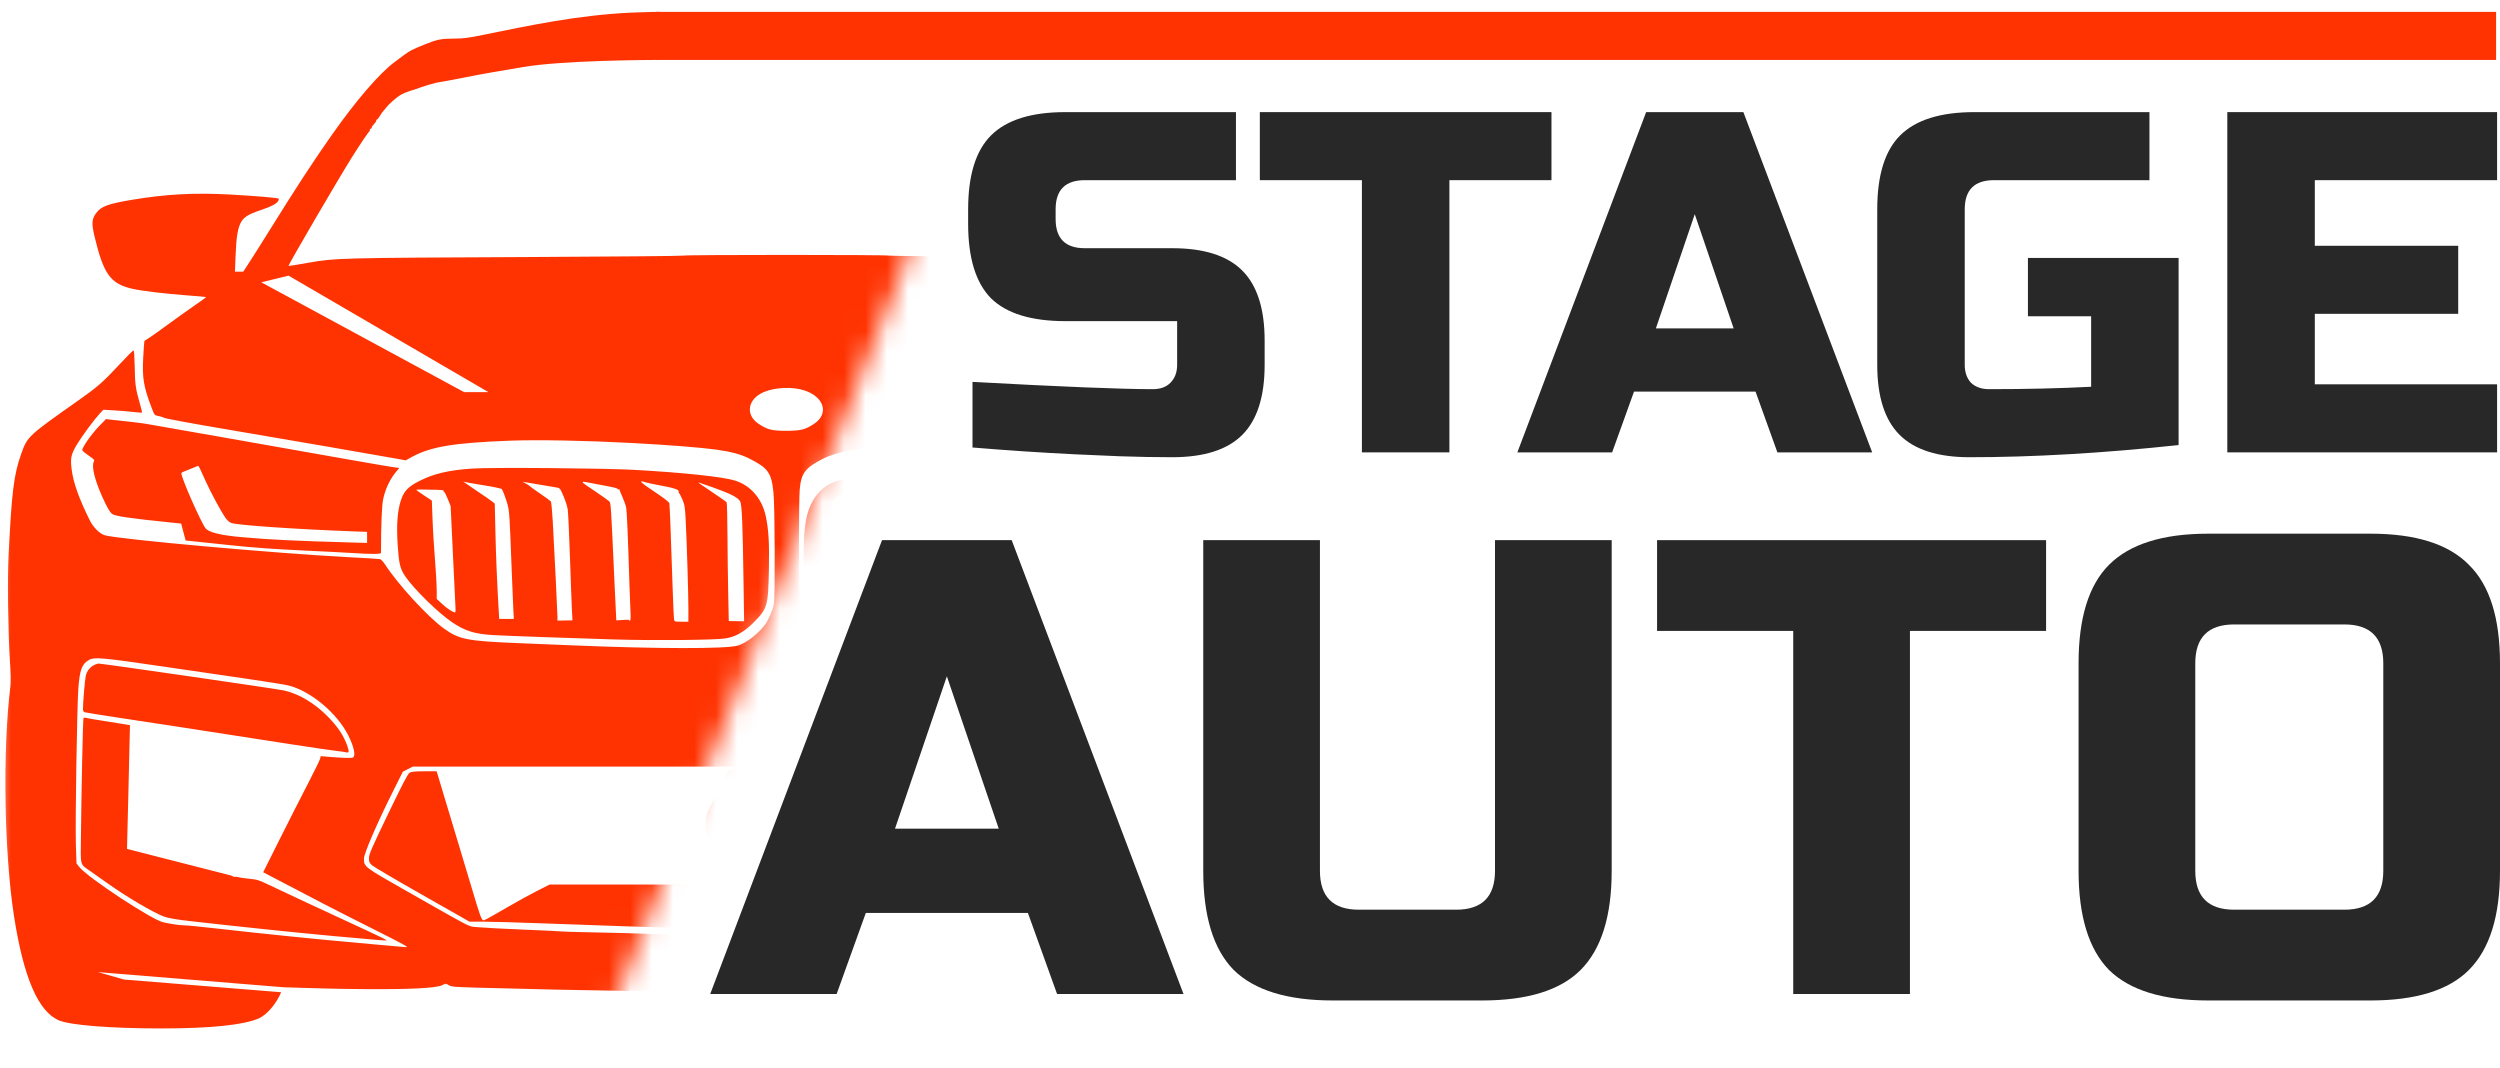
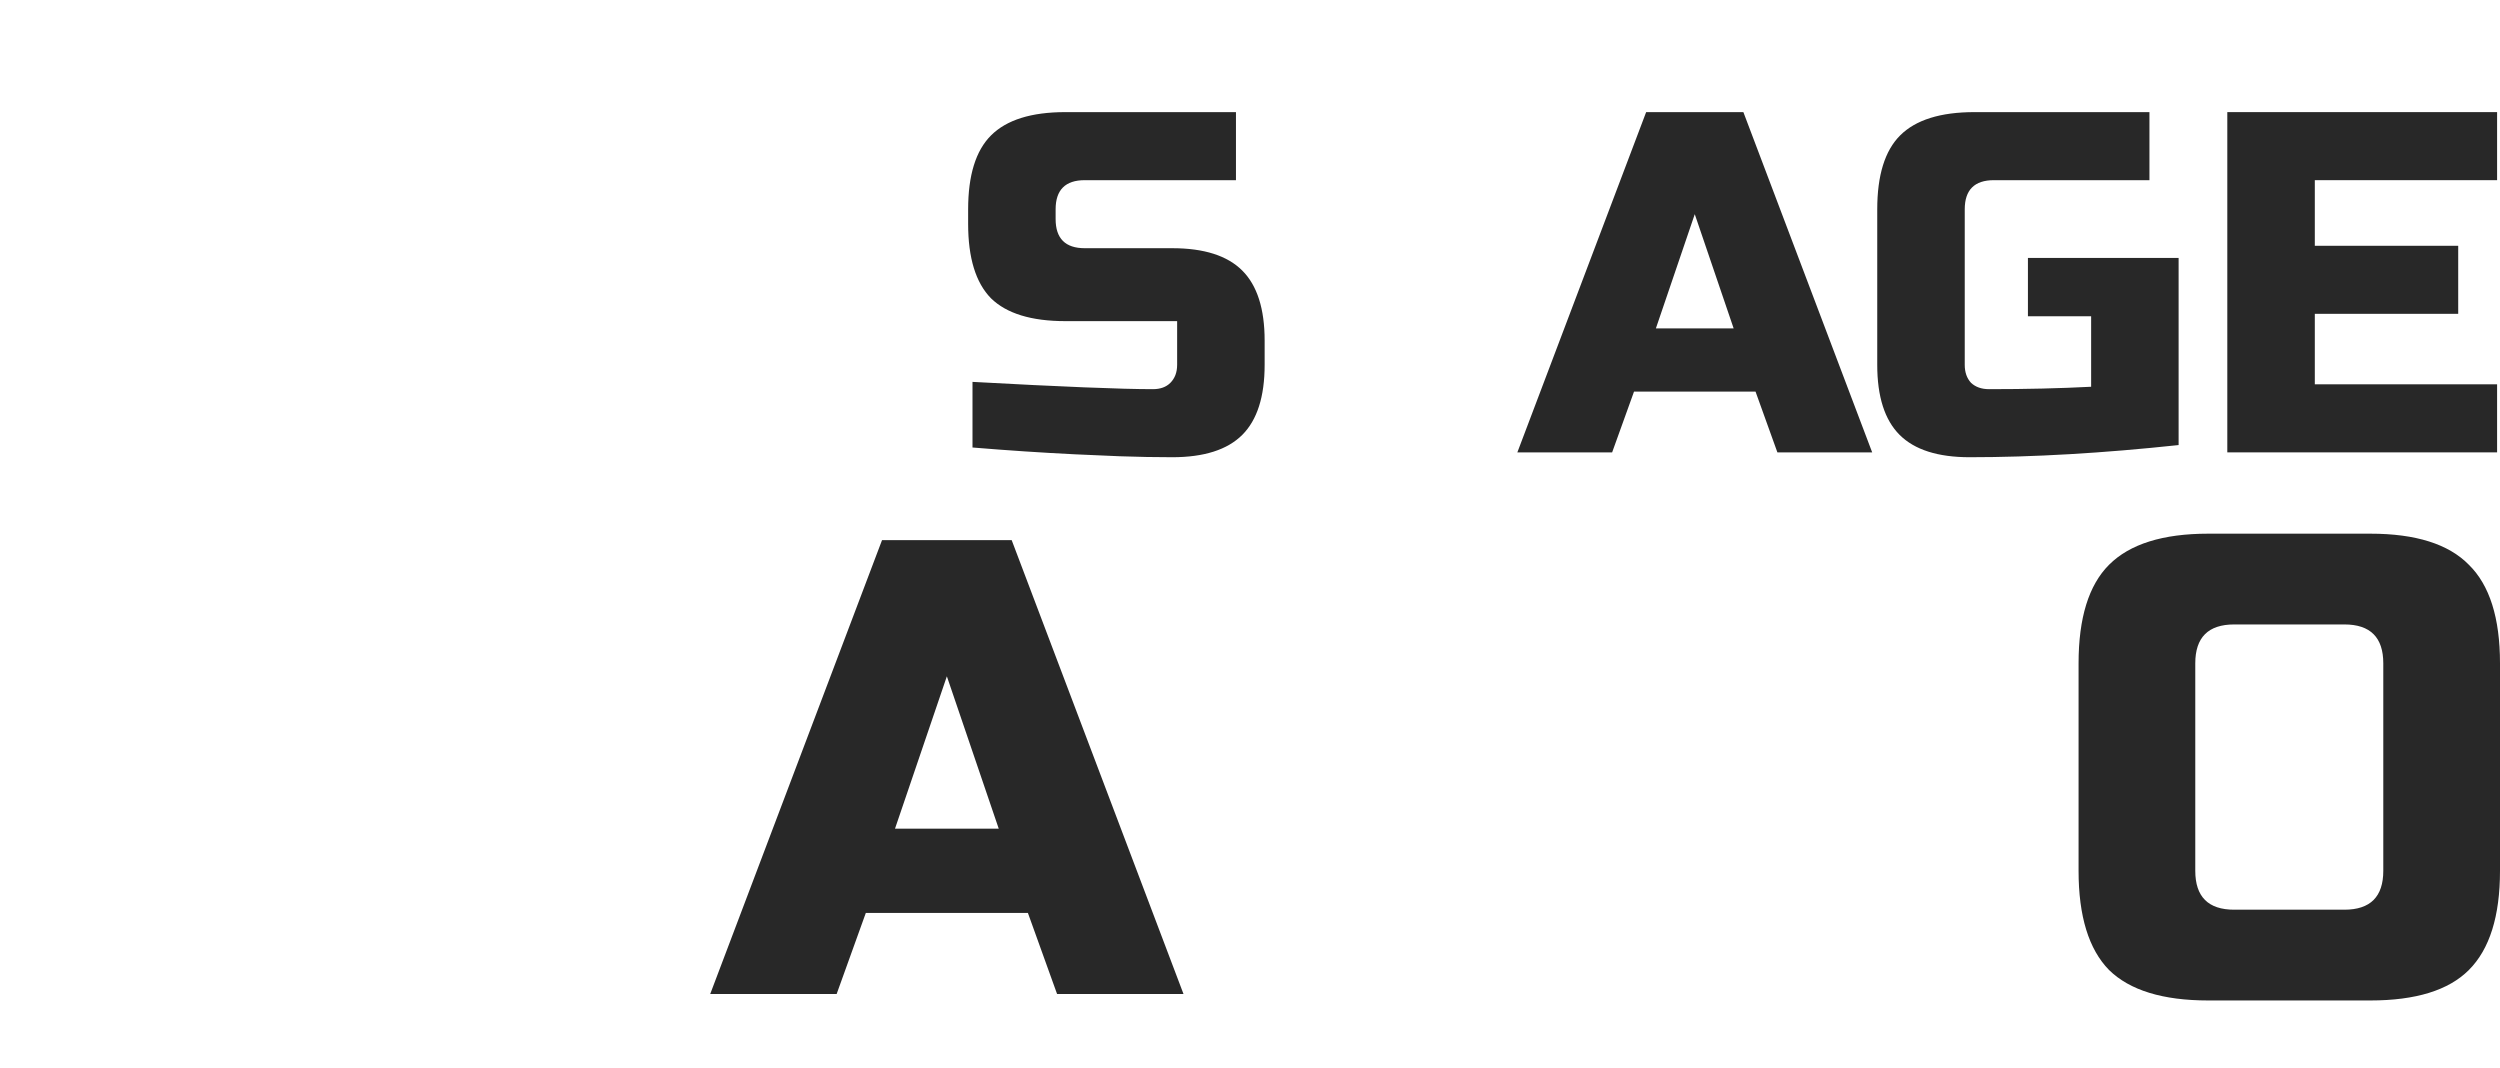
<svg xmlns="http://www.w3.org/2000/svg" width="117" height="50" viewBox="0 0 117 50" fill="none">
  <path d="M39.155 46.519H33.238L41.279 25.279H47.347L55.388 46.519H49.471L48.106 42.726H40.52L39.155 46.519ZM41.886 38.782H46.741L44.313 31.651L41.886 38.782Z" fill="#282828" />
-   <path d="M69.966 25.279H75.427V40.754C75.427 42.878 74.942 44.425 73.971 45.396C73.02 46.347 71.483 46.822 69.359 46.822H62.38C60.256 46.822 58.709 46.347 57.738 45.396C56.787 44.425 56.312 42.878 56.312 40.754V25.279H61.773V40.754C61.773 41.968 62.38 42.574 63.594 42.574H68.145C69.359 42.574 69.966 41.968 69.966 40.754V25.279Z" fill="#282828" />
-   <path d="M89.385 46.519H83.923V29.527H77.551V25.279H95.757V29.527H89.385V46.519Z" fill="#282828" />
  <path d="M111.538 31.044C111.538 29.831 110.931 29.224 109.718 29.224H104.559C103.346 29.224 102.739 29.831 102.739 31.044V40.754C102.739 41.968 103.346 42.574 104.559 42.574H109.718C110.931 42.574 111.538 41.968 111.538 40.754V31.044ZM117 40.754C117 42.878 116.514 44.425 115.543 45.396C114.593 46.347 113.055 46.822 110.931 46.822H103.346C101.222 46.822 99.674 46.347 98.703 45.396C97.753 44.425 97.277 42.878 97.277 40.754V31.044C97.277 28.92 97.753 27.383 98.703 26.432C99.674 25.461 101.222 24.976 103.346 24.976H110.931C113.055 24.976 114.593 25.461 115.543 26.432C116.514 27.383 117 28.92 117 31.044V40.754Z" fill="#282828" />
  <path d="M45.513 17.872C49.669 18.1 52.482 18.213 53.953 18.213C54.302 18.213 54.575 18.115 54.772 17.918C54.984 17.705 55.09 17.425 55.09 17.076V15.029H49.858C48.266 15.029 47.106 14.672 46.378 13.96C45.665 13.232 45.309 12.071 45.309 10.479V9.797C45.309 8.204 45.665 7.052 46.378 6.339C47.106 5.611 48.266 5.247 49.858 5.247H57.843V8.432H50.768C49.858 8.432 49.403 8.887 49.403 9.797V10.252C49.403 11.161 49.858 11.616 50.768 11.616H54.863C56.349 11.616 57.441 11.965 58.139 12.663C58.836 13.36 59.185 14.452 59.185 15.938V17.076C59.185 18.562 58.836 19.654 58.139 20.352C57.441 21.049 56.349 21.398 54.863 21.398C54.089 21.398 53.27 21.383 52.406 21.353L50.313 21.262C48.766 21.186 47.166 21.08 45.513 20.943V17.872Z" fill="#282828" />
-   <path d="M67.832 21.171H63.737V8.432H58.96V5.247H72.609V8.432H67.832V21.171Z" fill="#282828" />
  <path d="M75.448 21.171H71.012L77.04 5.247H81.59L87.618 21.171H83.182L82.159 18.327H76.472L75.448 21.171ZM77.495 15.37H81.135L79.315 10.024L77.495 15.37Z" fill="#282828" />
  <path d="M101.959 20.829C98.41 21.209 95.15 21.398 92.178 21.398C90.691 21.398 89.6 21.049 88.902 20.352C88.204 19.654 87.855 18.562 87.855 17.076V9.797C87.855 8.204 88.212 7.052 88.925 6.339C89.653 5.611 90.813 5.247 92.405 5.247H100.594V8.432H93.315C92.405 8.432 91.95 8.887 91.95 9.797V17.076C91.95 17.425 92.049 17.705 92.246 17.918C92.458 18.115 92.739 18.213 93.088 18.213C94.832 18.213 96.424 18.175 97.865 18.1V14.801H94.907V12.071H101.959V20.829Z" fill="#282828" />
  <path d="M116.864 21.171H104.238V5.247H116.864V8.432H108.333V11.503H115.044V14.687H108.333V17.986H116.864V21.171Z" fill="#282828" />
  <mask id="mask0_1095_252" style="mask-type:alpha" maskUnits="userSpaceOnUse" x="0" y="0" width="48" height="50">
-     <path d="M0 0H47.185L27.651 49.768H0V0Z" fill="#D9D9D9" />
-   </mask>
+     </mask>
  <g mask="url(#mask0_1095_252)">
    <path fill-rule="evenodd" clip-rule="evenodd" d="M29.551 0.59C27.039 0.707 24.806 1.187 22.611 1.633C21.9 1.778 21.677 1.806 21.24 1.806C20.66 1.806 20.435 1.851 19.874 2.081L19.82 2.103C19.536 2.219 19.379 2.283 19.231 2.364C19.048 2.465 18.88 2.592 18.504 2.876L18.446 2.92C17.736 3.455 16.649 4.721 15.52 6.328C14.646 7.572 13.893 8.726 12.573 10.845C12.224 11.407 11.813 12.057 11.661 12.29L11.384 12.714H10.995L11.023 12.008C11.059 11.129 11.112 10.76 11.246 10.467C11.38 10.175 11.596 10.034 12.229 9.823C12.701 9.665 12.938 9.54 13.024 9.402C13.049 9.362 13.056 9.314 13.038 9.297C12.998 9.257 12.024 9.174 10.787 9.105C9.128 9.012 7.782 9.083 6.2 9.347C5.054 9.538 4.745 9.651 4.504 9.967C4.295 10.241 4.279 10.453 4.423 11.059C4.844 12.83 5.166 13.279 6.187 13.514C6.612 13.613 7.71 13.745 8.725 13.821C9.225 13.859 9.64 13.895 9.647 13.902C9.654 13.909 9.381 14.107 9.041 14.342C8.701 14.578 8.139 14.979 7.793 15.234C7.446 15.49 7.074 15.753 6.967 15.82C6.859 15.887 6.766 15.946 6.759 15.952C6.752 15.957 6.727 16.297 6.704 16.707C6.649 17.677 6.718 18.098 7.096 19.086C7.228 19.432 7.235 19.44 7.4 19.466C7.492 19.481 7.623 19.522 7.691 19.557C7.759 19.593 9.037 19.829 10.53 20.081C13.023 20.503 17.727 21.315 18.616 21.476L18.988 21.544L19.272 21.387C20.154 20.903 21.252 20.721 23.886 20.623C25.199 20.575 27.444 20.618 29.587 20.733C31.267 20.823 32.773 20.941 33.498 21.039C34.199 21.134 34.67 21.261 35.063 21.458C35.945 21.902 36.1 22.117 36.197 23.032C36.264 23.656 36.281 27.907 36.218 28.271C36.176 28.516 35.982 28.975 35.824 29.205C35.536 29.622 34.944 30.086 34.541 30.211C34.021 30.372 30.8 30.369 26.849 30.205C25.989 30.169 24.796 30.12 24.198 30.096C21.863 30.001 21.478 29.924 20.765 29.407C20.008 28.858 18.614 27.338 18.019 26.414C17.933 26.281 17.833 26.178 17.776 26.166C17.723 26.155 17.073 26.115 16.332 26.077C12.944 25.902 5.633 25.247 4.915 25.053C4.675 24.989 4.367 24.685 4.202 24.352C3.689 23.317 3.432 22.594 3.352 21.957C3.286 21.436 3.325 21.26 3.604 20.794C3.835 20.411 4.403 19.642 4.658 19.367L4.836 19.176L5.347 19.206C5.629 19.222 6.031 19.256 6.243 19.281C6.454 19.306 6.635 19.318 6.645 19.308C6.655 19.298 6.607 19.096 6.538 18.859C6.347 18.2 6.315 17.968 6.304 17.157C6.297 16.712 6.276 16.404 6.251 16.398C6.227 16.393 5.915 16.706 5.555 17.093C4.836 17.868 4.562 18.109 3.739 18.689C1.289 20.416 1.287 20.418 0.995 21.235C0.647 22.207 0.546 23.024 0.4 26.012C0.345 27.141 0.378 29.637 0.465 30.944C0.502 31.501 0.51 31.922 0.486 32.117C0.12 35.111 0.192 39.846 0.649 42.83C1.095 45.737 1.788 47.35 2.764 47.756C3.311 47.983 5.193 48.13 7.554 48.131C9.857 48.131 11.411 47.97 12.117 47.658C12.492 47.492 12.932 46.976 13.159 46.437L5.801 45.842L4.587 45.495L13.273 46.204L14.34 46.237C14.34 46.237 20.163 46.434 20.722 46.095C20.847 46.02 20.856 46.02 20.997 46.103C21.128 46.181 21.262 46.193 22.345 46.223C32.197 46.503 41.405 46.503 51.258 46.223C52.34 46.193 52.474 46.181 52.605 46.103C52.746 46.02 52.755 46.02 52.88 46.095C53.439 46.434 55.645 46.483 59.262 46.237C59.837 46.198 60.312 46.183 60.33 46.204C60.347 46.224 60.398 46.329 60.443 46.437C60.67 46.976 61.111 47.492 61.485 47.658C62.191 47.97 63.746 48.131 66.049 48.131C68.409 48.13 70.291 47.983 70.838 47.756C71.815 47.35 72.507 45.737 72.953 42.83C73.41 39.846 73.482 35.111 73.116 32.117C73.093 31.922 73.1 31.501 73.137 30.944C73.224 29.637 73.257 27.141 73.202 26.012C73.056 23.024 72.955 22.207 72.607 21.235C72.316 20.418 72.311 20.414 69.863 18.689C69.076 18.135 68.637 17.754 68.105 17.162C67.85 16.879 67.544 16.552 67.427 16.437L67.212 16.227L67.254 16.48C67.306 16.796 67.265 17.712 67.178 18.195C67.142 18.395 67.06 18.72 66.996 18.917C66.933 19.114 66.893 19.287 66.908 19.302C66.923 19.317 67.117 19.308 67.339 19.283C67.561 19.257 67.974 19.222 68.255 19.206L68.766 19.176L68.944 19.367C69.444 19.904 70.156 20.975 70.249 21.329C70.363 21.762 70.118 22.835 69.698 23.733C69.232 24.732 69.085 24.935 68.757 25.032C68.075 25.235 61.501 25.84 57.656 26.054C56.798 26.102 56.028 26.155 55.944 26.172C55.861 26.189 55.773 26.204 55.749 26.205C55.725 26.206 55.616 26.344 55.507 26.512C54.91 27.426 53.58 28.869 52.837 29.407C52.124 29.924 51.739 30.001 49.404 30.096C48.806 30.12 47.614 30.169 46.753 30.205C42.779 30.37 39.582 30.372 39.054 30.209C38.544 30.051 37.862 29.434 37.602 28.896C37.465 28.611 37.457 28.566 37.427 27.924C37.381 26.969 37.382 23.424 37.428 22.901C37.494 22.139 37.688 21.887 38.539 21.458C39.081 21.186 39.828 21.035 41.169 20.927C41.491 20.902 41.99 20.862 42.277 20.839C44.472 20.666 48.05 20.562 49.716 20.623C52.351 20.721 53.449 20.903 54.33 21.387L54.615 21.544L54.986 21.476C55.875 21.315 60.579 20.503 63.072 20.081C64.566 19.829 65.843 19.593 65.911 19.557C65.979 19.522 66.11 19.481 66.203 19.466C66.367 19.44 66.374 19.432 66.506 19.086C66.581 18.892 66.69 18.557 66.749 18.341C66.809 18.126 66.873 17.921 66.892 17.885C66.983 17.711 66.925 16.297 66.819 16.129C66.803 16.103 66.795 16.049 66.802 16.008C66.809 15.961 66.746 15.891 66.627 15.816C66.524 15.751 66.156 15.49 65.809 15.234C65.463 14.979 64.901 14.578 64.561 14.342C64.221 14.107 63.948 13.909 63.955 13.902C63.962 13.895 64.377 13.859 64.877 13.821C65.892 13.745 66.99 13.613 67.415 13.514C68.436 13.279 68.758 12.83 69.179 11.059C69.323 10.453 69.307 10.241 69.098 9.967C68.857 9.651 68.548 9.538 67.402 9.347C65.82 9.083 64.474 9.012 62.815 9.105C61.578 9.174 60.604 9.257 60.564 9.297C60.547 9.314 60.553 9.362 60.578 9.402C60.664 9.54 60.901 9.665 61.373 9.823C62.006 10.034 62.223 10.175 62.356 10.467C62.49 10.76 62.544 11.129 62.579 12.008L62.607 12.714H62.218L61.941 12.29C61.789 12.057 61.379 11.407 61.029 10.845L60.099 12.443C60.099 12.443 60.099 12.444 60.098 12.444C60.071 12.45 59.648 12.383 59.159 12.295C57.942 12.075 57.702 12.069 48.991 12.03C44.964 12.011 41.645 11.981 41.616 11.963C41.548 11.919 32.054 11.919 31.986 11.963C31.957 11.981 28.639 12.011 24.611 12.03C15.9 12.069 15.66 12.075 14.443 12.295C13.954 12.383 13.531 12.45 13.504 12.444C13.463 12.434 15.847 8.35 16.486 7.334C16.82 6.804 17.244 6.174 17.277 6.159C17.295 6.151 17.31 6.117 17.31 6.083C17.31 6.049 17.33 6.021 17.354 6.021C17.377 6.021 17.397 6.001 17.397 5.976C17.397 5.934 17.431 5.884 17.56 5.741C17.59 5.707 17.614 5.659 17.614 5.633C17.614 5.608 17.63 5.587 17.648 5.587C17.667 5.587 17.72 5.523 17.766 5.446C17.811 5.368 17.866 5.285 17.886 5.261C17.906 5.237 18.147 4.947 18.147 4.947C18.147 4.947 18.507 4.572 18.794 4.416C19.014 4.296 19.394 4.193 19.394 4.193C19.394 4.193 19.864 4.023 20.172 3.938C20.634 3.811 20.261 3.916 21.376 3.696C22.038 3.565 22.808 3.421 23.085 3.375C23.363 3.329 23.991 3.222 24.481 3.138C26.281 2.828 30.277 2.804 30.847 2.804C30.912 2.808 30.975 1.563 31.042 1.485C31.122 1.393 31.206 1.295 31.304 1.316L31.093 0.631C30.779 0.534 31.232 0.539 29.551 0.59ZM37.667 18.278C38.584 18.591 38.801 19.371 38.099 19.835C37.691 20.106 37.473 20.161 36.801 20.162C36.129 20.163 35.918 20.11 35.503 19.835C34.87 19.416 34.986 18.678 35.736 18.353C36.271 18.121 37.111 18.088 37.667 18.278ZM4.648 19.933C4.281 20.309 3.815 20.978 3.852 21.074C3.865 21.11 4.003 21.224 4.158 21.328C4.401 21.491 4.433 21.527 4.394 21.597C4.273 21.813 4.426 22.451 4.796 23.274C4.996 23.718 5.134 23.96 5.24 24.047C5.37 24.155 6.003 24.249 7.972 24.451L8.478 24.503L8.688 25.295L9.403 25.37C9.796 25.411 10.401 25.475 10.748 25.512C11.834 25.629 12.848 25.701 14.377 25.772C15.189 25.809 16.138 25.859 16.484 25.881C17.38 25.94 17.831 25.937 17.831 25.872C17.831 24.558 17.869 23.643 17.935 23.345C18.051 22.823 18.281 22.363 18.609 21.996C18.672 21.927 18.702 21.881 18.676 21.896C18.651 21.91 17.546 21.727 16.221 21.489C14.896 21.251 12.306 20.794 10.465 20.472C8.625 20.15 7.005 19.866 6.865 19.84C6.726 19.814 6.345 19.765 6.018 19.731C5.691 19.697 5.32 19.656 5.192 19.641L4.96 19.613L4.648 19.933ZM67.746 19.705C67.724 19.707 67.704 19.709 67.683 19.711C67.649 19.715 67.615 19.719 67.582 19.723C67.085 19.779 66.591 19.867 61.514 20.773L61.513 20.773L61.512 20.773L61.512 20.773L61.512 20.773L60.763 20.907C57.617 21.468 55.022 21.927 54.995 21.927C54.968 21.927 55.025 22.029 55.121 22.155C55.367 22.476 55.577 22.932 55.666 23.339C55.733 23.643 55.771 24.557 55.771 25.872C55.771 25.938 56.229 25.942 57.162 25.882C57.532 25.858 58.402 25.808 59.095 25.772C61.326 25.654 61.73 25.626 62.637 25.53C63.127 25.478 63.84 25.404 64.221 25.365L64.915 25.295L65.124 24.503L65.63 24.451C67.599 24.249 68.232 24.155 68.362 24.047C68.468 23.96 68.607 23.718 68.806 23.274C69.176 22.451 69.329 21.813 69.209 21.597C69.169 21.527 69.201 21.491 69.444 21.328C69.599 21.224 69.737 21.11 69.751 21.074C69.787 20.979 69.322 20.31 68.96 19.939C68.953 19.932 68.947 19.925 68.94 19.918L68.93 19.907C68.916 19.893 68.903 19.879 68.89 19.866C68.795 19.767 68.736 19.705 68.665 19.671C68.549 19.616 68.399 19.633 68.007 19.676L67.906 19.687C67.882 19.69 67.856 19.693 67.83 19.696L67.746 19.705ZM9.35 21.916C9.382 21.982 9.504 22.249 9.621 22.509C9.848 23.017 10.33 23.913 10.542 24.224C10.614 24.329 10.735 24.439 10.816 24.473C11.057 24.574 13.757 24.762 16.408 24.863L17.18 24.892V25.409L16.495 25.39C13.724 25.31 12.759 25.264 11.335 25.141C10.344 25.056 9.773 24.917 9.621 24.724C9.403 24.447 8.488 22.37 8.488 22.153C8.488 22.13 8.522 22.1 8.564 22.087C8.606 22.074 8.777 22.005 8.944 21.933C9.112 21.861 9.258 21.801 9.27 21.8C9.282 21.798 9.318 21.851 9.35 21.916ZM64.642 21.93C64.818 22.004 64.996 22.075 65.038 22.087C65.08 22.1 65.114 22.13 65.114 22.153C65.114 22.37 64.199 24.447 63.981 24.724C63.829 24.917 63.258 25.056 62.268 25.141C60.843 25.264 59.878 25.31 57.107 25.39L56.422 25.409V24.892L57.194 24.863C59.846 24.762 62.545 24.574 62.786 24.473C62.867 24.439 62.988 24.329 63.06 24.224C63.272 23.913 63.754 23.017 63.981 22.509C64.199 22.023 64.305 21.797 64.317 21.797C64.32 21.797 64.467 21.857 64.642 21.93ZM22.112 21.928C20.979 22.005 20.293 22.167 19.607 22.52C19.099 22.781 18.906 22.983 18.767 23.401C18.6 23.903 18.551 24.554 18.61 25.487C18.666 26.367 18.726 26.622 18.96 26.966C19.371 27.568 20.487 28.664 21.148 29.114C21.772 29.538 22.223 29.677 23.133 29.725C23.849 29.763 26.78 29.868 28.761 29.927C30.604 29.983 33.496 29.955 33.955 29.878C34.419 29.801 34.82 29.578 35.232 29.17C35.916 28.493 35.95 28.38 35.984 26.68C36.009 25.429 35.973 24.796 35.841 24.169C35.667 23.341 35.131 22.718 34.396 22.49C33.827 22.313 31.989 22.118 29.674 21.989C28.263 21.91 23.003 21.868 22.112 21.928ZM45.797 21.913C43.95 21.964 40.977 22.178 39.928 22.336C39.05 22.469 38.568 22.705 38.217 23.174C37.707 23.854 37.577 24.619 37.618 26.68C37.652 28.38 37.686 28.493 38.37 29.17C38.782 29.578 39.184 29.801 39.648 29.878C40.106 29.955 42.998 29.983 44.841 29.927C46.822 29.868 49.753 29.763 50.469 29.725C51.379 29.677 51.83 29.538 52.454 29.114C53.115 28.664 54.231 27.568 54.642 26.966C54.876 26.622 54.936 26.367 54.992 25.487C55.077 24.148 54.928 23.276 54.548 22.892C54.332 22.674 53.748 22.367 53.257 22.213C52.406 21.946 51.423 21.881 48.448 21.893C47.229 21.898 46.036 21.907 45.797 21.913ZM22.612 22.707C23.101 22.784 23.469 22.863 23.489 22.894C23.547 22.983 23.701 23.409 23.765 23.656C23.837 23.932 23.855 24.218 23.938 26.446C23.973 27.39 24.012 28.344 24.025 28.565L24.048 28.967H23.363L23.334 28.478C23.26 27.223 23.21 26.015 23.184 24.845L23.155 23.57L23.025 23.465C22.953 23.408 22.64 23.191 22.329 22.984C21.841 22.659 21.565 22.46 21.724 22.548C21.749 22.562 22.149 22.634 22.612 22.707ZM24.893 22.62C25.061 22.648 25.354 22.697 25.545 22.73C25.737 22.763 25.964 22.802 26.051 22.816C26.203 22.84 26.217 22.858 26.37 23.215C26.458 23.42 26.548 23.698 26.569 23.833C26.59 23.968 26.638 24.987 26.675 26.099C26.712 27.21 26.753 28.325 26.767 28.576L26.792 29.032L26.089 29.044V28.866C26.089 28.672 25.947 25.793 25.868 24.382C25.841 23.904 25.801 23.491 25.779 23.464C25.757 23.436 25.529 23.272 25.273 23.097C25.016 22.923 24.794 22.762 24.779 22.74C24.764 22.717 24.676 22.662 24.584 22.617C24.491 22.573 24.454 22.544 24.502 22.553C24.55 22.563 24.726 22.593 24.893 22.62ZM27.827 22.639C28.006 22.675 28.319 22.734 28.522 22.77C28.724 22.806 28.897 22.856 28.906 22.881C28.914 22.906 28.939 22.916 28.962 22.902C28.984 22.888 28.999 22.892 28.994 22.912C28.99 22.932 29.049 23.084 29.126 23.251C29.203 23.418 29.283 23.643 29.305 23.751C29.339 23.927 29.393 25.205 29.457 27.337C29.47 27.744 29.491 28.296 29.504 28.565C29.521 28.914 29.514 29.054 29.479 29.054C29.452 29.054 29.439 29.039 29.45 29.021C29.461 29.003 29.33 29 29.159 29.013C28.988 29.027 28.846 29.037 28.843 29.035C28.84 29.034 28.804 28.289 28.763 27.381L28.747 27.021C28.596 23.679 28.589 23.541 28.517 23.469L28.515 23.467C28.513 23.465 28.51 23.462 28.507 23.46C28.505 23.457 28.502 23.454 28.499 23.452C28.452 23.406 28.13 23.179 27.784 22.947L27.726 22.908C27.409 22.696 27.255 22.593 27.269 22.56C27.282 22.53 27.446 22.563 27.765 22.627L27.827 22.639ZM30.236 22.578C30.309 22.601 30.594 22.661 30.869 22.712C31.553 22.837 31.814 22.926 31.759 23.014C31.747 23.034 31.753 23.056 31.772 23.064C31.791 23.072 31.862 23.206 31.93 23.361C32.04 23.613 32.057 23.717 32.089 24.317C32.141 25.279 32.217 27.795 32.217 28.5L32.216 29.097H31.891C31.589 29.097 31.565 29.09 31.545 28.999C31.534 28.946 31.504 28.276 31.479 27.511C31.394 24.917 31.344 23.644 31.325 23.552C31.311 23.491 31.07 23.305 30.605 22.997C29.939 22.557 29.849 22.454 30.236 22.578ZM42.997 22.997C42.532 23.305 42.291 23.491 42.278 23.552C42.258 23.644 42.208 24.917 42.123 27.511C42.098 28.276 42.068 28.946 42.057 28.999C42.038 29.09 42.013 29.097 41.711 29.097H41.386L41.385 28.5C41.385 27.795 41.461 25.279 41.513 24.317C41.545 23.717 41.562 23.613 41.672 23.361C41.74 23.206 41.811 23.072 41.83 23.064C41.849 23.056 41.855 23.034 41.843 23.014C41.788 22.925 42.053 22.836 42.755 22.708C43.042 22.656 43.316 22.597 43.363 22.577C43.411 22.557 43.506 22.54 43.573 22.538C43.67 22.536 43.547 22.634 42.997 22.997ZM45.811 22.952C45.469 23.182 45.15 23.406 45.103 23.452C45.1 23.454 45.098 23.457 45.095 23.459C45.093 23.461 45.091 23.463 45.089 23.465C45.088 23.466 45.086 23.467 45.085 23.469C45.013 23.541 45.007 23.679 44.855 27.019L44.855 27.02L44.839 27.381C44.798 28.289 44.762 29.034 44.759 29.035C44.756 29.037 44.614 29.027 44.443 29.013C44.272 29 44.141 29.003 44.152 29.021C44.163 29.039 44.15 29.054 44.123 29.054C44.088 29.054 44.081 28.914 44.098 28.565C44.112 28.296 44.133 27.744 44.145 27.337C44.209 25.205 44.263 23.927 44.298 23.751C44.319 23.643 44.399 23.418 44.476 23.251C44.553 23.084 44.612 22.932 44.608 22.912C44.603 22.892 44.618 22.888 44.641 22.902C44.663 22.916 44.688 22.906 44.697 22.881C44.711 22.838 44.998 22.776 45.71 22.662C45.877 22.635 46.044 22.596 46.079 22.575C46.115 22.555 46.21 22.537 46.289 22.537C46.419 22.535 46.37 22.578 45.811 22.952ZM49.019 22.621C48.926 22.664 48.838 22.717 48.823 22.74C48.808 22.762 48.586 22.923 48.33 23.097C48.073 23.272 47.845 23.436 47.823 23.464C47.801 23.491 47.761 23.904 47.734 24.382C47.655 25.793 47.514 28.672 47.514 28.866V29.044L46.81 29.032L46.835 28.576C46.849 28.325 46.891 27.21 46.928 26.099C46.965 24.987 47.012 23.968 47.033 23.833C47.054 23.698 47.144 23.421 47.231 23.216C47.366 22.902 47.409 22.841 47.507 22.823C47.57 22.812 47.808 22.771 48.035 22.733C48.262 22.695 48.595 22.637 48.774 22.604C49.197 22.525 49.219 22.527 49.019 22.621ZM51.879 22.571C51.856 22.591 51.583 22.777 51.273 22.984C50.962 23.191 50.649 23.408 50.577 23.465L50.447 23.57L50.418 24.845C50.392 26.015 50.342 27.223 50.268 28.478L50.24 28.967H49.554L49.578 28.565C49.59 28.344 49.629 27.39 49.665 26.446C49.748 24.218 49.765 23.932 49.837 23.656C49.901 23.409 50.056 22.983 50.113 22.894C50.133 22.863 50.502 22.784 50.992 22.706C51.456 22.633 51.844 22.565 51.855 22.554C51.865 22.544 51.884 22.535 51.897 22.535C51.91 22.535 51.902 22.552 51.879 22.571ZM33.38 22.816C34.199 23.108 34.544 23.287 34.639 23.466C34.722 23.623 34.757 24.463 34.798 27.294L34.825 29.076L34.107 29.064L34.08 27.766C34.065 27.052 34.049 25.812 34.045 25.011C34.041 24.21 34.023 23.534 34.007 23.509C33.99 23.484 33.703 23.28 33.368 23.057C32.766 22.656 32.658 22.579 32.697 22.579C32.708 22.579 33.015 22.685 33.38 22.816ZM40.884 22.615C40.861 22.635 40.569 22.834 40.234 23.057C39.9 23.28 39.612 23.484 39.595 23.509C39.579 23.534 39.562 24.21 39.557 25.011C39.553 25.812 39.537 27.052 39.523 27.766L39.495 29.064L38.777 29.076L38.804 27.294C38.845 24.463 38.88 23.623 38.963 23.466C39.056 23.289 39.399 23.11 40.202 22.819C40.86 22.58 40.957 22.551 40.884 22.615ZM20.366 22.921C20.637 22.924 20.782 22.942 20.765 22.97C20.75 22.994 20.757 23.013 20.779 23.013C20.802 23.013 20.881 23.165 20.955 23.35L21.09 23.687L21.199 25.99C21.259 27.257 21.313 28.376 21.319 28.478C21.325 28.579 21.315 28.663 21.296 28.663C21.202 28.663 20.913 28.472 20.689 28.263L20.439 28.029L20.439 27.683C20.439 27.493 20.42 27.073 20.396 26.75C20.293 25.357 20.265 24.904 20.238 24.186L20.21 23.426L19.846 23.187C19.646 23.056 19.483 22.939 19.483 22.927C19.483 22.915 19.586 22.907 19.711 22.91C19.837 22.913 20.131 22.918 20.366 22.921ZM54.119 22.927C54.119 22.939 53.956 23.056 53.756 23.187L53.392 23.426L53.364 24.186C53.337 24.904 53.309 25.357 53.206 26.75C53.182 27.073 53.163 27.493 53.163 27.683L53.163 28.029L52.913 28.263C52.69 28.472 52.4 28.663 52.306 28.663C52.287 28.663 52.277 28.579 52.283 28.478C52.29 28.376 52.344 27.257 52.403 25.99L52.512 23.687L52.647 23.35C52.721 23.165 52.8 23.013 52.823 23.013C52.846 23.013 52.852 22.994 52.838 22.971C52.822 22.946 52.979 22.925 53.238 22.917C53.858 22.899 54.119 22.902 54.119 22.927ZM7.532 31.179C8.858 31.373 10.687 31.641 11.595 31.773C12.504 31.906 13.364 32.044 13.507 32.081C14.546 32.344 15.778 33.376 16.302 34.421C16.562 34.939 16.653 35.36 16.526 35.447C16.465 35.489 16.047 35.477 15.324 35.414L15.011 35.387L14.98 35.512C14.963 35.581 14.695 36.126 14.386 36.724C14.076 37.321 13.484 38.488 13.07 39.316L12.317 40.821L12.521 40.928C14.719 42.084 15.776 42.63 17.332 43.411C18.97 44.233 19.174 44.346 18.983 44.327C18.864 44.315 17.876 44.227 16.788 44.131C14.861 43.961 12.272 43.697 9.987 43.437C9.366 43.366 8.75 43.307 8.618 43.306C8.416 43.305 7.999 43.244 7.636 43.162C7.095 43.04 4.102 41.068 3.713 40.577L3.58 40.408L3.551 39.522C3.518 38.497 3.604 33.094 3.666 32.226C3.731 31.34 3.835 31.064 4.179 30.877C4.421 30.745 4.813 30.781 7.532 31.179ZM69.414 30.878C69.764 31.056 69.871 31.331 69.936 32.226C69.999 33.094 70.084 38.497 70.051 39.522L70.022 40.408L69.889 40.577C69.501 41.068 66.507 43.04 65.966 43.162C65.603 43.244 65.186 43.305 64.984 43.306C64.852 43.307 64.236 43.366 63.615 43.437C61.33 43.697 58.741 43.961 56.814 44.131C55.726 44.227 54.739 44.315 54.619 44.327C54.428 44.346 54.632 44.233 56.27 43.411C57.826 42.63 58.883 42.085 61.081 40.928L61.285 40.821L60.739 39.728C60.439 39.128 59.84 37.942 59.406 37.093C58.973 36.245 58.623 35.536 58.629 35.518C58.634 35.5 58.618 35.485 58.593 35.485C58.568 35.485 58.561 35.463 58.578 35.436C58.6 35.399 58.523 35.393 58.287 35.414C57.552 35.477 57.137 35.489 57.077 35.447C56.892 35.321 57.172 34.524 57.625 33.887C57.891 33.513 58.477 32.94 58.875 32.665C59.275 32.389 59.74 32.168 60.119 32.076C60.386 32.011 62.137 31.749 66.527 31.119C67.626 30.961 68.545 30.824 68.569 30.815C68.593 30.806 68.755 30.797 68.929 30.795C69.164 30.793 69.29 30.814 69.414 30.878ZM4.425 31.114C4.221 31.205 4.065 31.402 4.014 31.631C3.973 31.813 3.884 32.867 3.882 33.188C3.882 33.257 3.911 33.315 3.956 33.332C3.997 33.347 4.735 33.466 5.596 33.595C6.998 33.805 8.211 33.992 13.746 34.851C14.595 34.982 15.475 35.111 15.702 35.137C15.929 35.163 16.149 35.194 16.191 35.207C16.332 35.251 16.35 35.184 16.264 34.935C16.093 34.437 15.818 34.019 15.342 33.537C14.717 32.903 13.998 32.473 13.297 32.315C12.964 32.239 4.755 31.049 4.605 31.054C4.577 31.055 4.496 31.082 4.425 31.114ZM64.658 31.659C62.387 31.987 60.387 32.289 60.212 32.332C59.583 32.487 58.847 32.941 58.26 33.537C57.785 34.019 57.509 34.437 57.338 34.935C57.252 35.184 57.27 35.251 57.412 35.207C57.453 35.194 57.673 35.163 57.9 35.137C58.127 35.111 59.007 34.982 59.856 34.851C65.391 33.992 66.604 33.805 68.006 33.595C68.867 33.466 69.606 33.347 69.647 33.332C69.691 33.315 69.721 33.257 69.72 33.188C69.718 32.867 69.629 31.813 69.588 31.631C69.515 31.3 69.209 31.044 68.907 31.059C68.841 31.062 66.929 31.332 64.658 31.659ZM3.907 33.611C3.88 33.654 3.811 36.918 3.787 39.233C3.785 39.341 3.784 39.438 3.783 39.528C3.775 40.132 3.772 40.344 3.87 40.486C3.924 40.563 4.007 40.619 4.134 40.706C4.169 40.73 4.207 40.756 4.249 40.785C4.405 40.894 4.743 41.133 5 41.316C5.929 41.977 7.185 42.718 7.681 42.898C7.877 42.97 8.246 43.033 8.909 43.109C10.909 43.339 13.967 43.658 15.572 43.804C17.922 44.018 18.092 44.031 18.092 44.002C18.092 43.987 17.706 43.797 17.234 43.579C15.277 42.676 13.083 41.653 12.596 41.417C12.13 41.191 12.034 41.161 11.69 41.129C11.479 41.11 11.24 41.075 11.16 41.053C11.08 41.031 11.005 41.023 10.993 41.035C10.981 41.047 10.945 41.041 10.914 41.021C10.882 41.001 10.837 40.98 10.813 40.974C10.509 40.9 5.945 39.731 5.944 39.728C5.942 39.725 5.975 38.422 6.015 36.833C6.056 35.243 6.086 33.94 6.082 33.936C6.079 33.932 5.623 33.859 5.07 33.773C4.516 33.687 4.034 33.606 3.998 33.592C3.963 33.578 3.921 33.587 3.907 33.611ZM69.585 33.593C69.574 33.604 69.106 33.684 68.546 33.771C67.985 33.858 67.523 33.932 67.52 33.936C67.516 33.94 67.546 35.243 67.587 36.833C67.627 38.422 67.66 39.725 67.659 39.728C67.657 39.731 66.571 40.01 65.245 40.348C63.918 40.686 62.794 40.973 62.746 40.986C62.698 40.999 62.61 41.018 62.55 41.03C62.49 41.042 62.41 41.061 62.372 41.072C62.334 41.084 62.128 41.109 61.915 41.129C61.568 41.161 61.473 41.191 61.007 41.417C60.519 41.653 58.325 42.676 56.368 43.579C55.896 43.797 55.51 43.987 55.51 44.002C55.51 44.031 55.681 44.018 58.031 43.804C59.635 43.658 62.693 43.339 64.693 43.109C65.356 43.033 65.725 42.97 65.921 42.898C66.417 42.718 67.673 41.977 68.602 41.316C68.859 41.133 69.197 40.894 69.353 40.785C69.394 40.756 69.433 40.73 69.467 40.706L69.468 40.706C69.596 40.619 69.678 40.563 69.732 40.486C69.83 40.344 69.827 40.132 69.819 39.528C69.818 39.438 69.817 39.341 69.816 39.233C69.792 36.984 69.722 33.654 69.697 33.614C69.67 33.57 69.618 33.561 69.585 33.593ZM54.749 36.115L55.216 37.049C55.958 38.532 56.568 39.944 56.568 40.179C56.568 40.458 56.462 40.628 56.195 40.779C56.069 40.85 55.047 41.431 53.924 42.069L51.881 43.23L51.271 43.332C50.802 43.41 50.284 43.45 49.033 43.503C48.138 43.541 47.382 43.58 47.353 43.59C47.324 43.599 46.65 43.619 45.853 43.633C44.324 43.661 42.997 43.71 41.495 43.795C40.244 43.866 33.253 43.864 32.194 43.793C31.227 43.727 29.599 43.67 27.721 43.634C26.933 43.619 26.278 43.6 26.265 43.591C26.251 43.583 25.458 43.545 24.502 43.506C23.546 43.468 22.578 43.416 22.351 43.392C22.332 43.39 22.314 43.388 22.297 43.387C22.276 43.385 22.257 43.384 22.239 43.383C22.207 43.38 22.178 43.378 22.15 43.375C21.923 43.347 21.709 43.224 19.78 42.128C19.536 41.989 19.264 41.834 18.961 41.663C17.036 40.569 17.032 40.566 17.033 40.182C17.034 39.944 17.641 38.538 18.386 37.049L18.853 36.115L19.319 35.877H54.283L54.749 36.115ZM34.099 36.062C34.099 36.093 33.894 36.498 33.643 36.964C33.058 38.047 33.018 38.153 33.027 38.593C33.036 39.035 33.222 39.587 33.911 41.211L33.953 41.309L39.652 41.287L39.955 40.57C40.515 39.242 40.66 38.687 40.561 38.248C40.534 38.129 40.271 37.587 39.966 37.021L39.42 36.007H36.76C34.636 36.007 34.099 36.018 34.099 36.062ZM19.177 36.157C19.091 36.204 18.863 36.639 18.166 38.086C17.386 39.706 17.267 39.981 17.267 40.159C17.267 40.336 17.286 40.383 17.408 40.493C17.485 40.564 18.544 41.187 19.761 41.878L21.973 43.134L22.586 43.133C22.923 43.132 24.255 43.171 25.545 43.218C31.79 43.448 32.349 43.46 36.801 43.46C40.088 43.46 41.697 43.441 43.407 43.383C48.86 43.196 50.674 43.129 50.811 43.107L50.957 43.084L50.823 43.011C50.749 42.971 50.292 42.71 49.807 42.431C49.322 42.152 48.69 41.805 48.401 41.66L47.876 41.396H25.725L25.157 41.682C24.845 41.84 24.212 42.187 23.752 42.454C22.682 43.073 22.648 43.091 22.604 43.064C22.523 43.014 22.433 42.759 22.113 41.678C21.93 41.057 21.645 40.108 21.48 39.57C21.316 39.033 21.034 38.094 20.852 37.484C20.671 36.875 20.502 36.313 20.477 36.235L20.432 36.094L19.86 36.096C19.457 36.097 19.255 36.115 19.177 36.157ZM53.105 36.3C52.119 39.587 51.164 42.841 51.164 42.913C51.164 42.968 51.124 43.024 51.066 43.049C50.997 43.08 51.09 43.085 51.379 43.068L51.788 43.043L53.921 41.832C55.093 41.167 56.117 40.564 56.194 40.493C56.316 40.383 56.336 40.336 56.336 40.159C56.336 39.981 56.217 39.706 55.435 38.085C54.696 36.55 54.514 36.206 54.416 36.155C54.332 36.111 54.135 36.094 53.732 36.094H53.166L53.105 36.3ZM38.638 36.717C38.889 36.808 39.101 37.061 39.254 37.451C39.332 37.649 39.431 37.869 39.474 37.941C39.585 38.127 39.623 38.485 39.559 38.752C39.489 39.041 39.19 39.809 39.073 39.999C39.021 40.082 38.906 40.181 38.804 40.226C38.64 40.301 38.488 40.307 36.801 40.307C36.672 40.307 36.551 40.307 36.437 40.308C35.246 40.309 34.832 40.31 34.608 40.103C34.489 39.993 34.424 39.823 34.325 39.563L34.325 39.562C34.307 39.516 34.288 39.466 34.268 39.414C34.174 39.173 34.073 38.875 34.043 38.752C33.979 38.485 34.017 38.127 34.129 37.941C34.172 37.869 34.27 37.649 34.348 37.451C34.501 37.061 34.714 36.808 34.964 36.717C35.065 36.681 35.605 36.665 36.801 36.665C37.997 36.665 38.538 36.681 38.638 36.717ZM34.952 37.017C34.765 37.143 34.672 37.306 34.492 37.824C34.298 38.382 34.302 38.545 34.523 39.102C34.765 39.71 34.856 39.862 35.011 39.916C35.19 39.979 38.409 39.98 38.588 39.917C38.746 39.862 38.836 39.714 39.079 39.102C39.3 38.545 39.304 38.382 39.11 37.824C38.93 37.306 38.837 37.143 38.65 37.017C38.505 36.92 38.497 36.919 36.801 36.919C35.105 36.919 35.097 36.92 34.952 37.017ZM13.504 12.9L22.861 18.353H21.724L12.229 13.212L13.504 12.9ZM50.76 18.353L60.117 12.9L61.392 13.212L51.897 18.353H50.76Z" fill="#FF3302" />
  </g>
-   <path d="M30.715 0.556H116.817V2.805H30.715V0.556Z" fill="#FF3302" />
</svg>